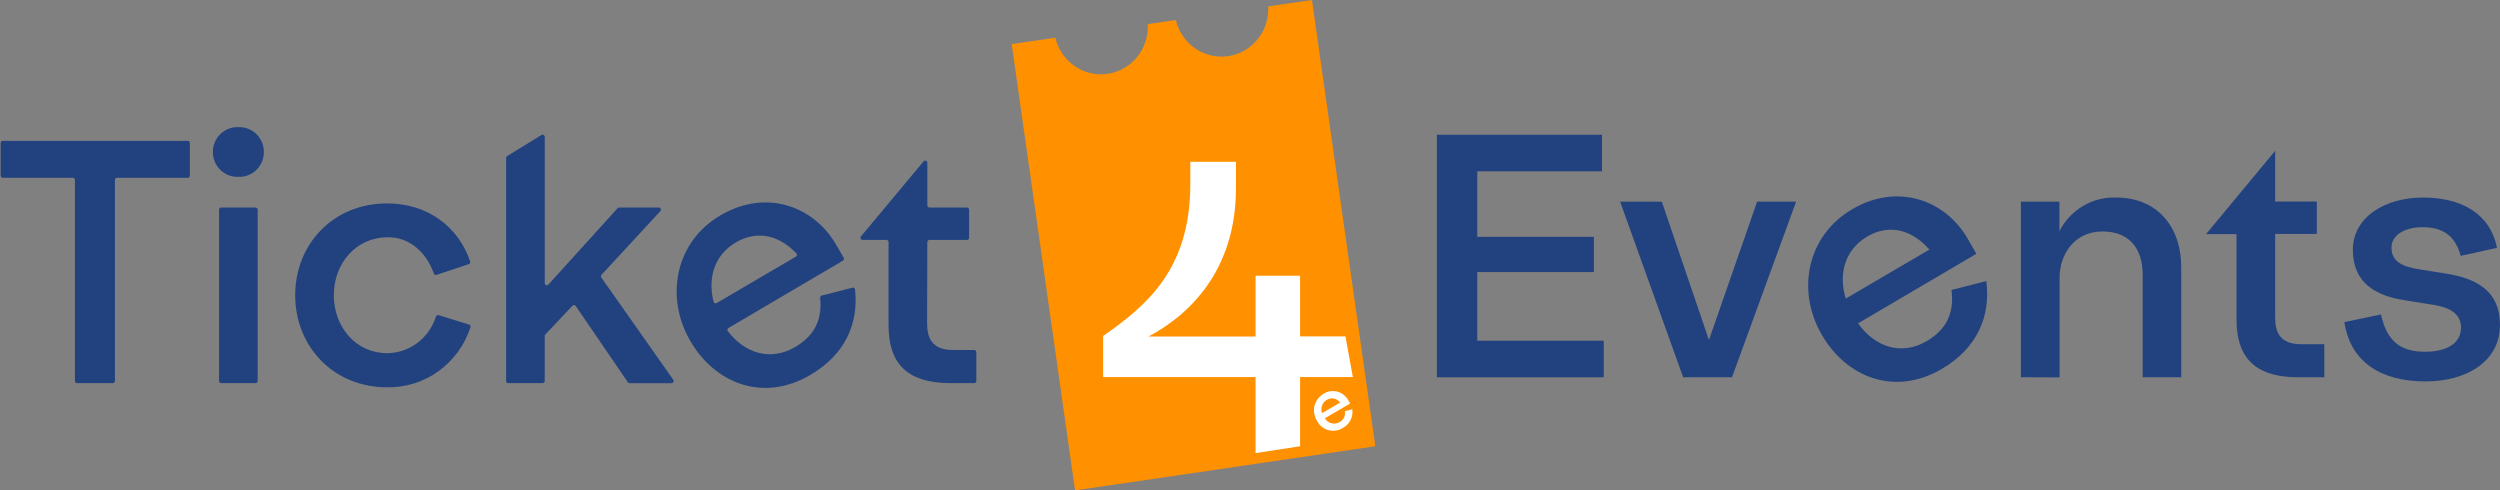
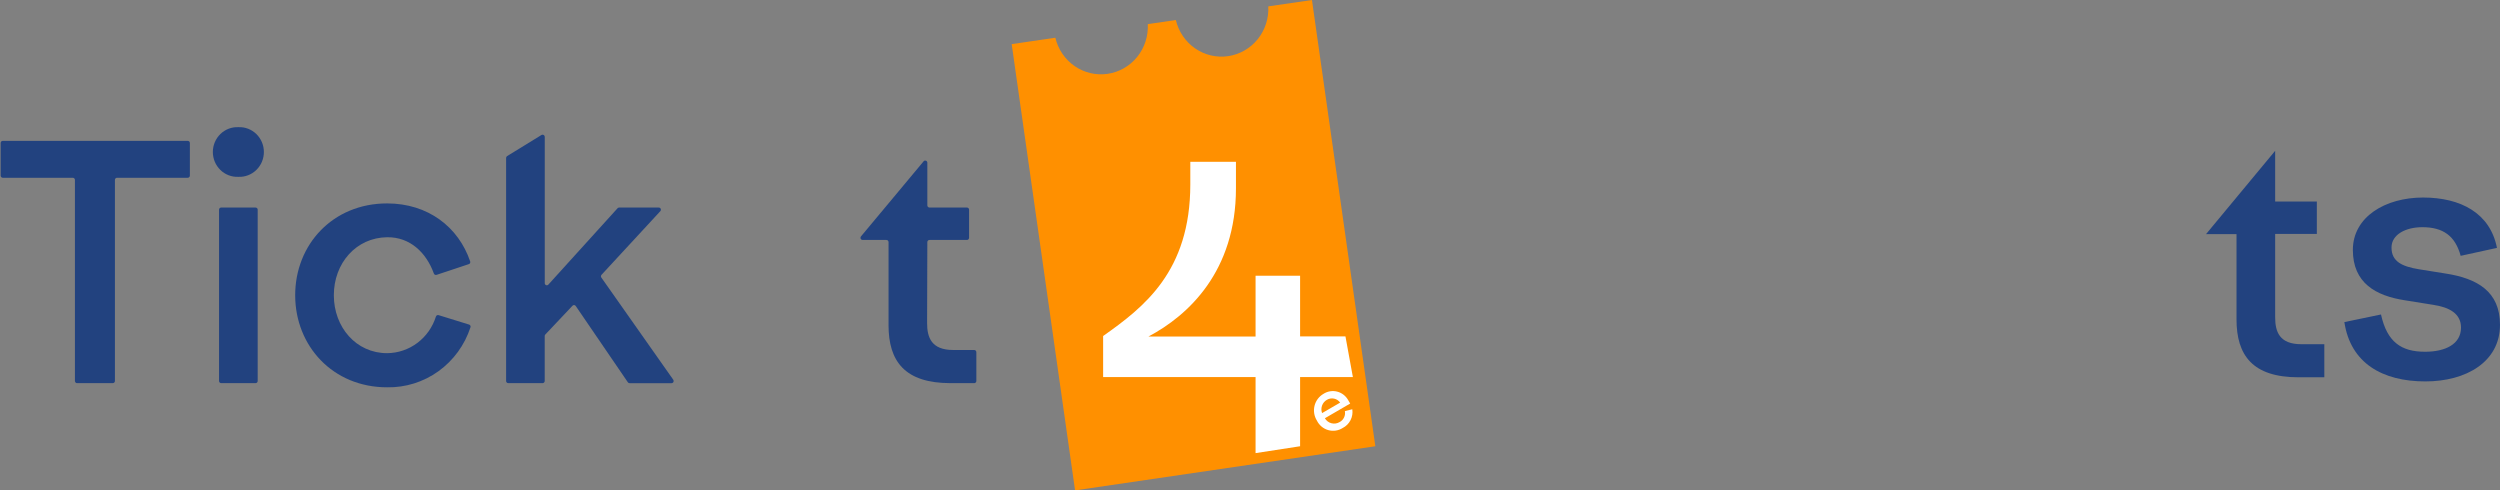
<svg xmlns="http://www.w3.org/2000/svg" width="260" height="51" viewBox="0 0 260 51" fill="none">
  <rect x="0" y="0" width="260" height="51" fill="#808080" stroke="none" />
  <path d="M96.418 33.604C96.418 35.109 96.879 36.399 99.135 36.399H101.32C101.378 36.399 101.434 36.423 101.476 36.465C101.517 36.507 101.54 36.564 101.54 36.623V39.622C101.54 39.652 101.535 39.681 101.524 39.708C101.513 39.735 101.496 39.76 101.476 39.781C101.455 39.802 101.431 39.818 101.404 39.83C101.378 39.841 101.349 39.847 101.32 39.847H98.864C94.067 39.847 92.408 37.547 92.408 33.818V25.179C92.408 25.119 92.385 25.062 92.343 25.02C92.302 24.978 92.246 24.955 92.187 24.955H89.711C89.669 24.955 89.628 24.943 89.593 24.92C89.558 24.897 89.529 24.864 89.511 24.826C89.493 24.788 89.487 24.745 89.492 24.702C89.497 24.66 89.514 24.62 89.541 24.587L96.057 16.774C96.086 16.74 96.126 16.716 96.169 16.705C96.212 16.694 96.258 16.697 96.3 16.713C96.342 16.729 96.378 16.757 96.403 16.795C96.429 16.832 96.443 16.877 96.443 16.922V21.359C96.443 21.389 96.448 21.418 96.46 21.445C96.471 21.472 96.487 21.497 96.507 21.518C96.528 21.539 96.552 21.555 96.579 21.566C96.606 21.578 96.634 21.584 96.663 21.584H100.563C100.621 21.584 100.678 21.607 100.719 21.649C100.76 21.691 100.784 21.748 100.784 21.808V24.73C100.784 24.76 100.778 24.789 100.767 24.816C100.756 24.843 100.739 24.868 100.719 24.889C100.698 24.91 100.674 24.926 100.647 24.938C100.621 24.949 100.592 24.955 100.563 24.955H96.663C96.605 24.955 96.549 24.978 96.507 25.02C96.466 25.062 96.443 25.119 96.443 25.179L96.418 33.604Z" fill="#22427F" />
-   <path d="M76.533 25.209C74.267 26.541 73.591 28.938 74.217 31.391C74.227 31.423 74.243 31.452 74.265 31.477C74.287 31.501 74.314 31.521 74.345 31.533C74.375 31.545 74.408 31.55 74.441 31.548C74.473 31.545 74.505 31.535 74.533 31.518L82.773 26.689C82.802 26.672 82.826 26.649 82.845 26.622C82.863 26.594 82.876 26.563 82.88 26.53C82.885 26.497 82.883 26.464 82.873 26.432C82.863 26.4 82.846 26.371 82.824 26.347C80.723 24.154 78.403 24.108 76.533 25.209ZM87.746 26.801C87.775 26.852 87.783 26.913 87.768 26.971C87.753 27.028 87.716 27.077 87.666 27.107L75.756 34.114C75.73 34.13 75.707 34.151 75.689 34.176C75.671 34.201 75.659 34.23 75.653 34.26C75.646 34.29 75.647 34.322 75.653 34.352C75.66 34.382 75.673 34.411 75.691 34.435C77.47 36.766 80.147 37.582 82.708 36.083C84.668 34.93 85.54 33.283 85.295 30.983C85.289 30.929 85.303 30.874 85.333 30.829C85.364 30.785 85.409 30.752 85.46 30.738L88.658 29.917C88.689 29.909 88.72 29.909 88.751 29.915C88.782 29.921 88.811 29.933 88.836 29.951C88.862 29.97 88.883 29.994 88.899 30.021C88.915 30.048 88.925 30.079 88.929 30.111C89.3 33.63 87.926 36.858 84.272 38.995C79.385 41.866 74.323 39.908 71.741 35.374C69.16 30.84 70.237 25.143 74.924 22.399C79.751 19.564 84.713 21.497 86.989 25.505L87.746 26.801Z" fill="#22427F" />
  <path d="M52.854 39.847C52.796 39.847 52.74 39.823 52.698 39.781C52.657 39.739 52.634 39.682 52.634 39.622V16.428C52.633 16.389 52.643 16.351 52.661 16.317C52.68 16.283 52.706 16.254 52.739 16.234L56.318 14.036C56.352 14.016 56.39 14.006 56.429 14.006C56.468 14.006 56.506 14.017 56.54 14.036C56.573 14.056 56.602 14.084 56.622 14.118C56.642 14.152 56.653 14.19 56.654 14.229V29.443C56.652 29.488 56.665 29.534 56.69 29.572C56.715 29.61 56.75 29.639 56.792 29.655C56.834 29.671 56.88 29.674 56.924 29.662C56.967 29.651 57.006 29.626 57.035 29.591L64.228 21.655C64.249 21.632 64.275 21.614 64.303 21.602C64.331 21.59 64.362 21.583 64.393 21.584H68.513C68.556 21.584 68.598 21.597 68.634 21.621C68.67 21.645 68.698 21.679 68.715 21.719C68.732 21.759 68.737 21.803 68.73 21.846C68.722 21.889 68.703 21.929 68.674 21.961L62.548 28.591C62.516 28.631 62.498 28.682 62.498 28.734C62.498 28.786 62.516 28.837 62.548 28.877L70.022 39.495C70.044 39.529 70.057 39.569 70.06 39.609C70.062 39.65 70.053 39.691 70.035 39.727C70.017 39.764 69.989 39.795 69.955 39.816C69.921 39.838 69.882 39.851 69.841 39.852H65.481C65.444 39.852 65.409 39.843 65.376 39.827C65.344 39.81 65.316 39.785 65.295 39.755L59.877 31.825C59.859 31.796 59.834 31.773 59.806 31.756C59.777 31.739 59.745 31.729 59.712 31.726C59.68 31.724 59.647 31.729 59.616 31.742C59.585 31.754 59.558 31.774 59.536 31.799L56.709 34.793C56.69 34.813 56.674 34.837 56.664 34.863C56.654 34.889 56.648 34.917 56.649 34.946V39.622C56.649 39.652 56.643 39.681 56.632 39.708C56.621 39.736 56.605 39.76 56.584 39.781C56.564 39.802 56.539 39.818 56.513 39.83C56.486 39.841 56.457 39.847 56.428 39.847H52.854Z" fill="#22427F" />
  <path d="M45.336 32.92C45.354 32.864 45.393 32.818 45.444 32.79C45.496 32.763 45.555 32.756 45.611 32.773L48.789 33.757C48.817 33.766 48.842 33.78 48.864 33.799C48.886 33.818 48.904 33.841 48.918 33.867C48.931 33.893 48.938 33.922 48.941 33.951C48.943 33.98 48.939 34.01 48.929 34.037C48.327 35.883 47.161 37.484 45.601 38.607C44.041 39.73 42.169 40.316 40.258 40.28C34.614 40.28 30.699 35.975 30.699 30.702C30.699 25.429 34.614 21.155 40.258 21.155C44.514 21.155 47.681 23.608 48.899 27.188C48.909 27.216 48.913 27.245 48.91 27.274C48.908 27.304 48.901 27.332 48.888 27.359C48.874 27.385 48.856 27.408 48.834 27.427C48.812 27.446 48.787 27.46 48.759 27.469L45.401 28.585C45.345 28.603 45.284 28.599 45.232 28.572C45.18 28.545 45.139 28.499 45.12 28.443C44.343 26.285 42.649 24.638 40.258 24.674C37.05 24.709 34.719 27.361 34.719 30.702C34.719 34.042 37.05 36.73 40.258 36.73C41.391 36.722 42.493 36.349 43.405 35.664C44.317 34.98 44.993 34.02 45.336 32.92Z" fill="#22427F" />
  <path d="M22.995 39.847C22.938 39.845 22.883 39.821 22.843 39.779C22.802 39.737 22.78 39.681 22.78 39.622V21.808C22.78 21.749 22.802 21.693 22.843 21.651C22.883 21.609 22.938 21.585 22.995 21.584H26.579C26.638 21.584 26.694 21.607 26.735 21.649C26.777 21.691 26.8 21.748 26.8 21.808V39.622C26.8 39.682 26.777 39.739 26.735 39.781C26.694 39.823 26.638 39.847 26.579 39.847H22.995ZM24.79 18.391C24.447 18.407 24.105 18.351 23.783 18.228C23.462 18.106 23.168 17.918 22.92 17.676C22.672 17.435 22.475 17.145 22.34 16.824C22.205 16.503 22.136 16.157 22.136 15.808C22.136 15.459 22.205 15.113 22.34 14.792C22.475 14.471 22.672 14.181 22.92 13.939C23.168 13.698 23.462 13.51 23.783 13.387C24.105 13.264 24.447 13.209 24.79 13.225C25.133 13.209 25.475 13.264 25.797 13.387C26.118 13.51 26.411 13.698 26.659 13.939C26.907 14.181 27.105 14.471 27.24 14.792C27.375 15.113 27.444 15.459 27.444 15.808C27.444 16.157 27.375 16.503 27.24 16.824C27.105 17.145 26.907 17.435 26.659 17.676C26.411 17.918 26.118 18.106 25.797 18.228C25.475 18.351 25.133 18.407 24.79 18.391Z" fill="#22427F" />
  <path d="M8.013 39.847C7.955 39.847 7.898 39.823 7.857 39.781C7.816 39.739 7.793 39.682 7.793 39.622V18.712C7.793 18.653 7.769 18.596 7.728 18.553C7.687 18.511 7.63 18.488 7.572 18.488H0.289C0.23 18.488 0.174 18.464 0.133 18.422C0.092 18.38 0.068 18.323 0.068 18.263V14.872C0.068 14.812 0.092 14.755 0.133 14.713C0.174 14.671 0.23 14.648 0.289 14.648H19.527C19.585 14.648 19.641 14.671 19.683 14.713C19.724 14.755 19.747 14.812 19.747 14.872V18.263C19.747 18.323 19.724 18.38 19.683 18.422C19.641 18.464 19.585 18.488 19.527 18.488H12.173C12.144 18.487 12.115 18.492 12.088 18.503C12.061 18.515 12.037 18.531 12.016 18.552C11.995 18.573 11.979 18.598 11.968 18.625C11.957 18.653 11.952 18.683 11.953 18.712V39.622C11.953 39.682 11.93 39.739 11.888 39.781C11.847 39.823 11.791 39.847 11.732 39.847H8.013Z" fill="#22427F" />
  <path d="M251.925 23.628C250.195 23.628 248.717 24.383 248.717 25.745C248.717 27.219 249.844 27.719 251.574 28.004L254.285 28.438C257.674 28.948 260 30.34 260 33.782C260 37.623 256.491 39.668 252.24 39.668C247.764 39.668 244.451 37.766 243.814 33.497L247.624 32.706C248.255 35.578 249.739 36.582 252.205 36.582C254.321 36.582 255.945 35.792 255.945 34.068C255.945 32.599 254.711 31.952 253.052 31.702L250.125 31.233C247.093 30.768 244.697 29.442 244.697 25.995C244.697 22.547 248.08 20.543 251.995 20.543C255.909 20.543 258.977 22.16 259.684 25.781L255.909 26.607C255.343 24.526 254.075 23.628 251.925 23.628Z" fill="#22427F" />
  <path d="M236.617 32.997C236.617 34.527 237.078 35.797 239.333 35.797H241.729V39.239H239.053C234.256 39.239 232.597 36.944 232.597 33.211V24.353H229.424L236.617 15.683V20.956H240.952V24.332H236.617V32.997Z" fill="#22427F" />
-   <path d="M210.171 39.234V20.971H214.181V24.031C214.739 22.942 215.589 22.037 216.632 21.419C217.675 20.802 218.869 20.498 220.075 20.543C224.306 20.543 226.847 23.521 226.847 27.79V39.234H222.837V28.56C222.837 25.903 221.499 24.072 218.642 24.072C215.785 24.072 214.196 26.408 214.196 28.881V39.25L210.171 39.234Z" fill="#22427F" />
-   <path d="M194.197 24.597C191.846 25.979 191.189 28.509 191.956 31.054L200.658 25.954C198.523 23.547 196.122 23.46 194.197 24.597ZM205.54 26.397L193.235 33.629C195.009 36.108 197.746 37.016 200.387 35.47C202.392 34.287 203.269 32.579 202.954 30.156L206.578 29.228C207.044 32.849 205.675 36.179 201.951 38.367C197.064 41.238 192.007 39.28 189.42 34.741C186.834 30.202 187.916 24.541 192.603 21.772C197.43 18.936 202.392 20.869 204.668 24.872L205.54 26.397Z" fill="#22427F" />
-   <path d="M175.049 39.239L168.493 20.976H172.829L177.731 35.363L182.739 20.976H186.794L180.127 39.239H175.049Z" fill="#22427F" />
-   <path d="M149.436 39.239V14.015H166.608V17.819H153.636V24.633H165.766V28.295H153.636V35.435H166.789V39.239H149.436Z" fill="#22427F" />
  <path fill-rule="evenodd" clip-rule="evenodd" d="M136.443 0L143.035 46.41L111.807 51L105.216 4.59L109.757 3.922C110.04 5.126 110.755 6.179 111.761 6.874C112.768 7.569 113.994 7.856 115.198 7.679C116.402 7.502 117.497 6.874 118.269 5.917C119.041 4.961 119.434 3.745 119.371 2.509L122.288 2.081C122.571 3.285 123.286 4.339 124.293 5.034C125.3 5.73 126.527 6.017 127.732 5.839C128.936 5.662 130.032 5.032 130.804 4.074C131.575 3.116 131.967 1.9 131.902 0.663L136.443 0Z" fill="#FF9000" />
  <path d="M123.792 16.83H128.539V19.584C128.539 28.213 123.592 32.803 119.436 35.001H130.579V28.677H135.21V34.986H139.927L140.699 39.214H135.21V46.41L130.579 47.124V39.214H114.725V34.945C118.965 31.952 123.792 28.234 123.792 19.171V16.83Z" fill="white" />
  <path d="M137.998 41.58C137.765 41.711 137.586 41.923 137.494 42.177C137.402 42.43 137.403 42.709 137.496 42.962L139.376 41.871C139.222 41.658 138.996 41.51 138.742 41.457C138.487 41.403 138.222 41.447 137.998 41.58ZM140.419 41.968L137.787 43.498C137.938 43.757 138.184 43.944 138.471 44.018C138.757 44.093 139.061 44.049 139.316 43.896C139.517 43.793 139.68 43.627 139.779 43.421C139.879 43.216 139.91 42.983 139.867 42.758L140.639 42.56C140.698 42.951 140.633 43.352 140.453 43.703C140.272 44.055 139.986 44.338 139.637 44.513C139.414 44.654 139.164 44.746 138.904 44.783C138.645 44.82 138.38 44.801 138.128 44.728C137.875 44.655 137.64 44.529 137.438 44.359C137.237 44.188 137.072 43.977 136.955 43.738C136.814 43.512 136.72 43.259 136.678 42.995C136.636 42.731 136.647 42.461 136.711 42.202C136.775 41.942 136.89 41.699 137.049 41.486C137.208 41.273 137.408 41.095 137.637 40.963C137.847 40.827 138.082 40.736 138.329 40.695C138.575 40.655 138.826 40.666 139.068 40.728C139.31 40.79 139.537 40.902 139.734 41.056C139.932 41.211 140.097 41.405 140.218 41.626L140.419 41.968Z" fill="white" />
</svg>